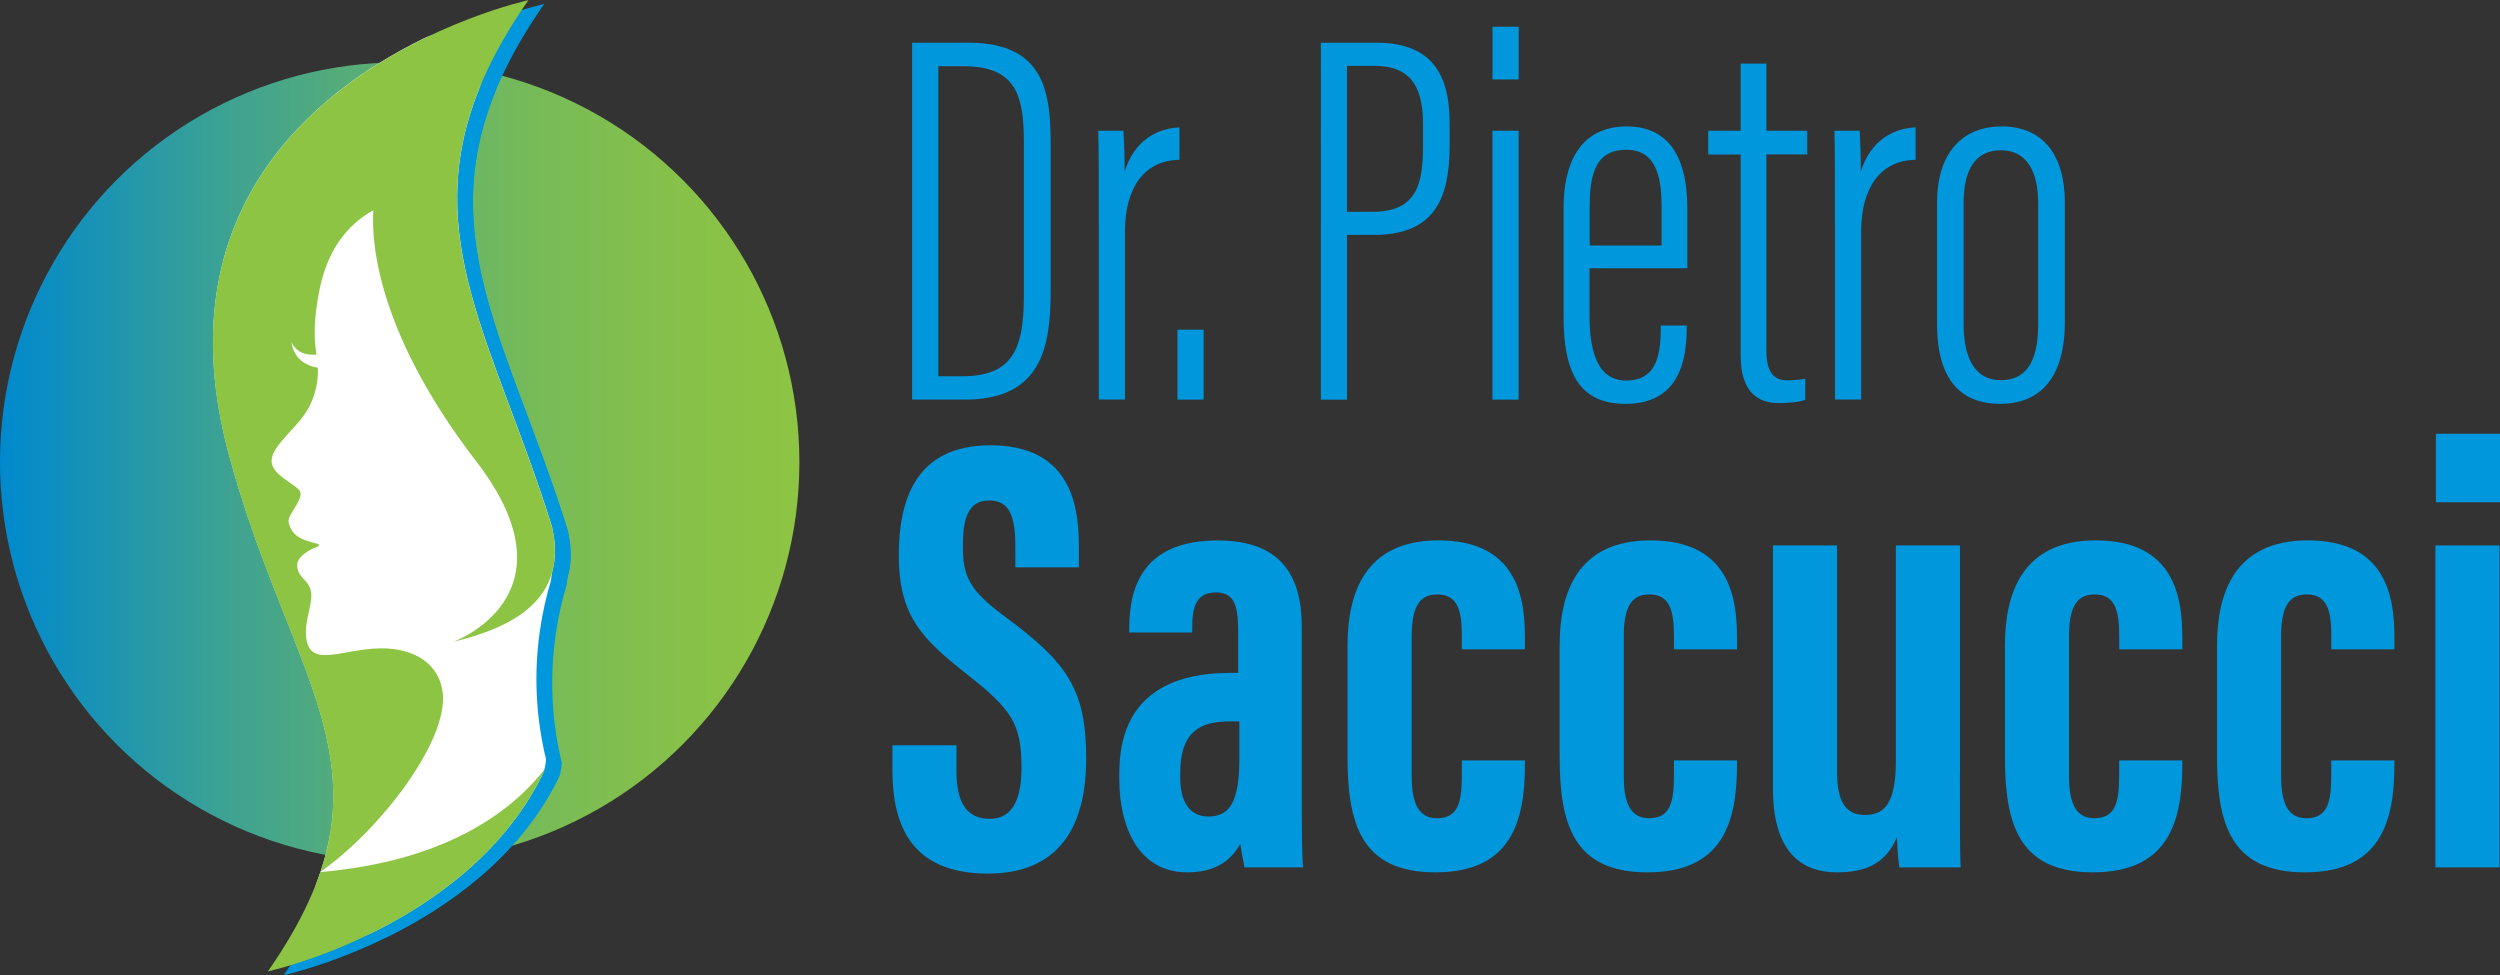
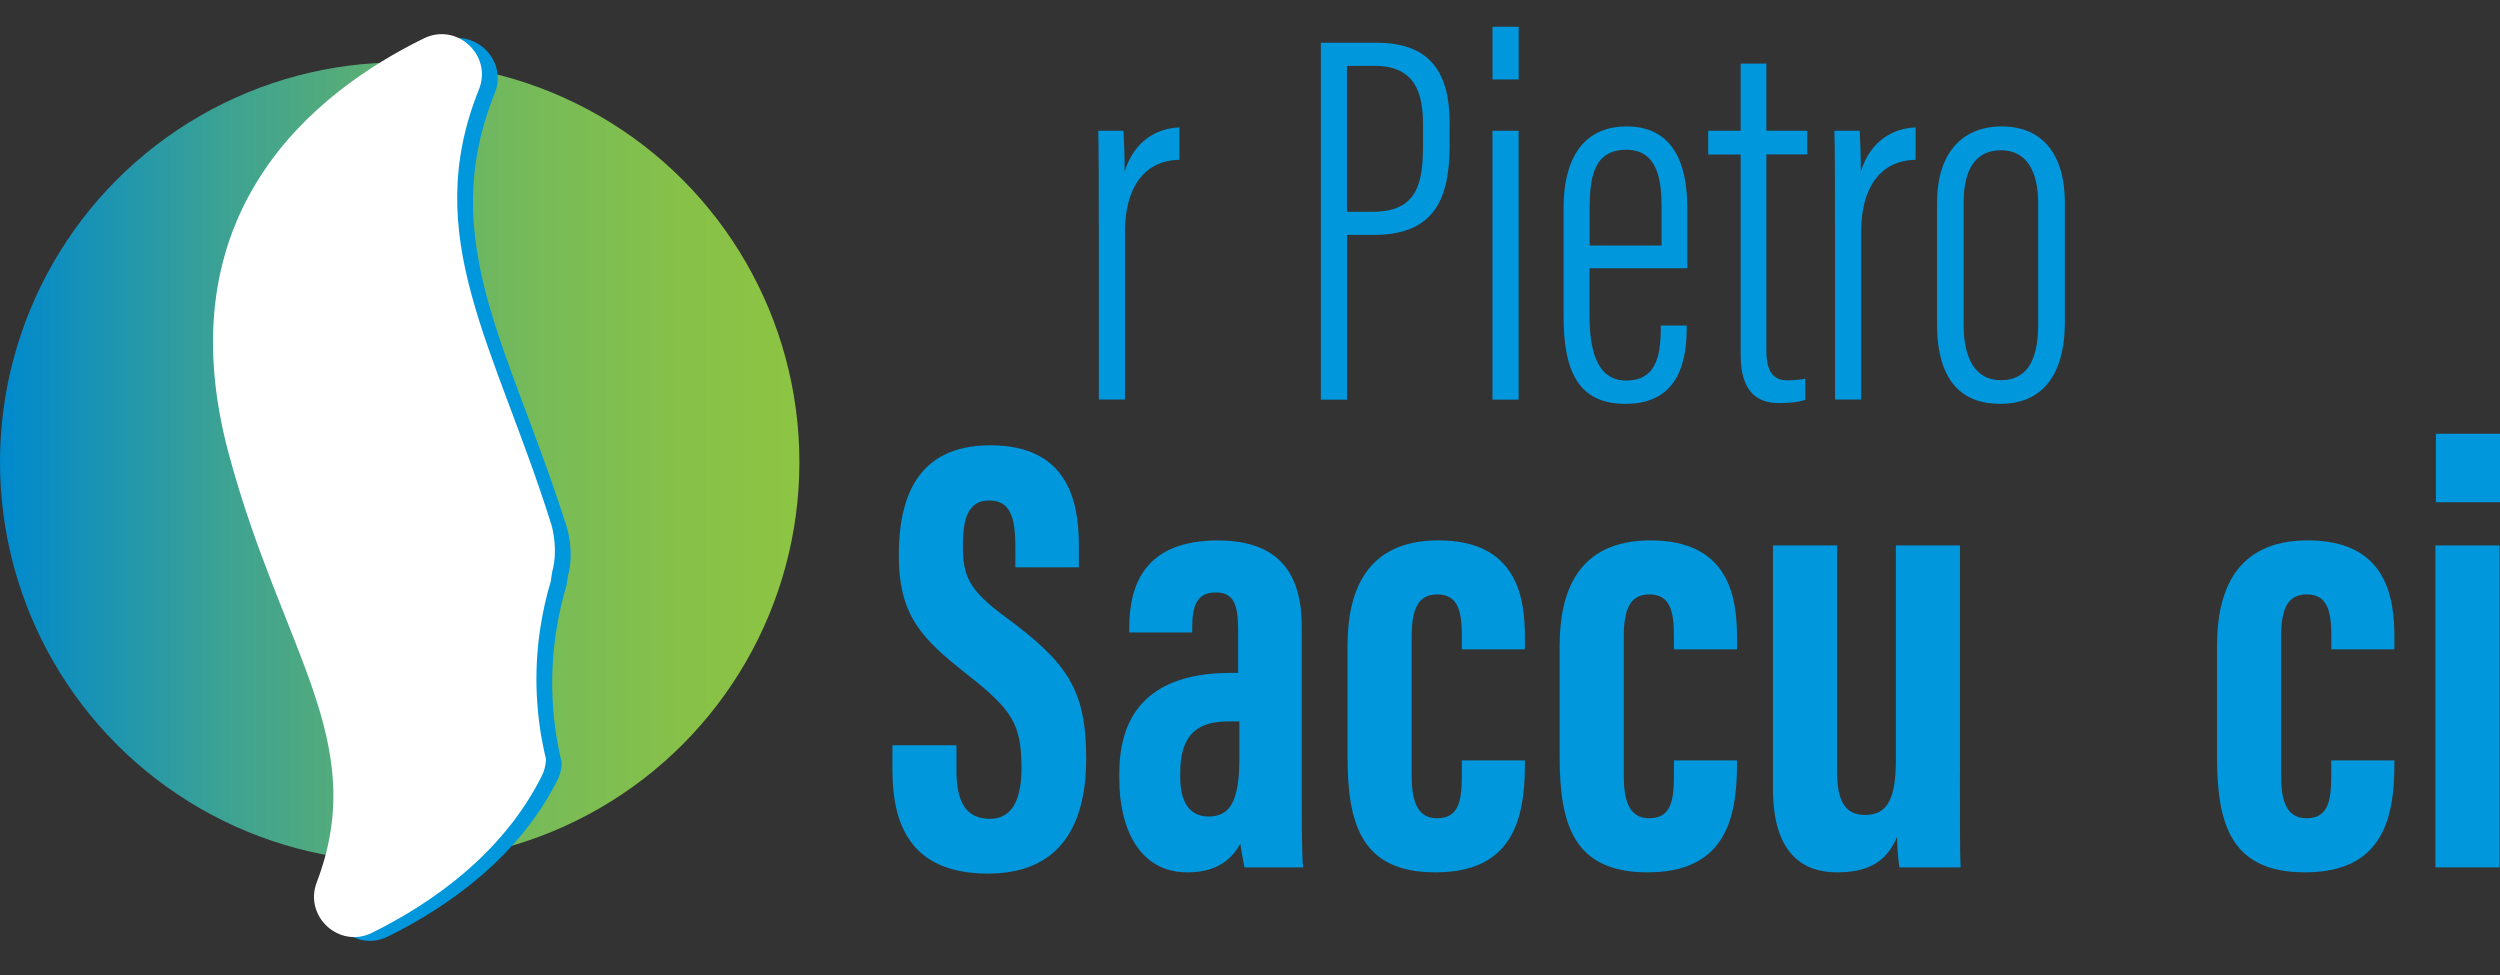
<svg xmlns="http://www.w3.org/2000/svg" id="Layer_2" data-name="Layer 2" viewBox="0 0 342.07 133.41">
  <rect x="0" y="0" width="342.07" height="133.41" fill="#333333" stroke="none" />
  <defs>
    <style> .cls-1 { fill: url(#linear-gradient); } .cls-2 { fill: #0097dc; } .cls-3 { fill: #fff; } .cls-4 { fill: #8dc443; } </style>
    <linearGradient id="linear-gradient" x1="0" y1="63.23" x2="109.37" y2="63.23" gradientUnits="userSpaceOnUse">
      <stop offset="0" stop-color="#0089cf" />
      <stop offset=".07" stop-color="#0f8fbf" />
      <stop offset=".28" stop-color="#3ca293" />
      <stop offset=".49" stop-color="#5fb070" />
      <stop offset=".68" stop-color="#78bb57" />
      <stop offset=".86" stop-color="#87c148" />
      <stop offset="1" stop-color="#8dc443" />
    </linearGradient>
  </defs>
  <g id="Layer_1-2" data-name="Layer 1">
    <g>
-       <path class="cls-2" d="m124.81,5.85h7.76c10.68,0,11.19,7.32,11.19,14.17v19.67c0,7.52-1.07,14.99-11.74,14.99h-7.22V5.85Zm3.58,45.63h3.31c6.58,0,8.39-3.45,8.39-10.77v-21.34c0-6.44-1.16-10.31-8.28-10.31h-3.42v42.42Z" />
      <path class="cls-2" d="m150.34,30.45c0-5.81.01-9.64-.07-12.56h3.45c.07,1.15.16,2.78.16,5.6,1.29-4.22,4.41-5.94,7.5-6.06v4.44c-4.79.06-7.45,3.79-7.45,9.8v23h-3.58v-24.23Z" />
-       <path class="cls-2" d="m161.11,54.68v-9.57h3.58v9.57h-3.58Z" />
      <path class="cls-2" d="m180.73,5.85h7.6c6.91,0,10.02,3.57,10.02,10.94v3.04c0,6.85-1.72,12.31-10.34,12.31h-3.7v22.55h-3.58V5.85Zm3.58,23.13h3.48c6.12,0,6.92-3.85,6.92-9.14v-2.77c0-4.23-1.01-8.06-6.62-8.06h-3.79v19.96Z" />
      <path class="cls-2" d="m204.21,17.89h3.58v36.79h-3.58V17.89Zm.01-14.23h3.58v7.21h-3.58V3.66Z" />
      <path class="cls-2" d="m217.49,36.71v6.45c0,4.24.78,8.91,5.01,8.91,3.89,0,4.74-3,4.74-7.14v-.39h3.55v.33c0,4.55-1.11,10.39-8.38,10.39-6.48,0-8.47-4.5-8.47-11.99v-14.87c0-5.97,2.21-11.1,8.64-11.1s8.29,5.24,8.29,11.15v8.26h-13.38Zm9.86-3.11v-5.19c0-3.45-.39-7.92-4.82-7.92s-5.02,3.72-5.02,7.98v5.13h9.84Z" />
      <path class="cls-2" d="m233.73,17.89h4.44v-9.19h3.52v9.19h5.59v3.24h-5.59v26.8c0,2,.4,4.11,2.79,4.11.72,0,1.92-.07,2.53-.22v2.89c-1.01.35-2.49.44-3.65.44-2.83,0-5.19-1.47-5.19-6.55v-27.46h-4.44v-3.24Z" />
      <path class="cls-2" d="m251.07,30.45c0-5.81.01-9.64-.07-12.56h3.45c.07,1.15.16,2.78.16,5.6,1.29-4.22,4.41-5.94,7.5-6.06v4.44c-4.79.06-7.45,3.79-7.45,9.8v23h-3.58v-24.23Z" />
      <path class="cls-2" d="m282.53,27.72v16.28c0,8.05-3.67,11.26-8.85,11.26s-8.64-3.05-8.64-10.96v-16.58c0-6.46,3.18-10.42,8.86-10.42s8.63,3.99,8.63,10.41Zm-13.85.04v16.66c0,4.74,1.66,7.6,5.08,7.6,3.15,0,5.12-2.07,5.12-7.62v-16.64c0-4.18-1.52-7.2-5.07-7.2s-5.13,2.65-5.13,7.21Z" />
      <path class="cls-2" d="m130.87,101.95v3.51c0,4.23,1.27,6.58,4.6,6.58s4.3-3.24,4.3-6.93c0-6.11-1.32-8-7.41-12.81-6.12-4.83-9.38-7.92-9.38-16.33,0-7.49,2.27-15.05,12.53-15.04,10.49,0,12.11,7.49,12.11,13.66v3.04h-8.69v-2.8c0-3.96-.67-6.35-3.58-6.35s-3.6,2.48-3.6,6.25c0,4.02.76,5.98,5.76,9.64,8.51,6.29,11.11,9.94,11.11,19.45,0,8.06-2.83,15.71-13.43,15.71s-13.08-6.7-13.08-14.19v-3.37h8.77Z" />
      <path class="cls-2" d="m178.12,109.66c0,2.77.01,7.34.17,9.02h-8.01c-.18-.83-.49-2.6-.57-3.23-1.5,2.7-3.88,3.91-7.27,3.91-6.62,0-9.29-6.13-9.29-12.78v-.77c0-10.85,7.31-13.74,15.25-13.74h1.01v-5.62c0-3.45-.41-5.39-3.08-5.39s-3.2,2.02-3.2,4.76v.72h-8.62v-.57c0-6.38,2.45-12.02,12.13-12.02,8.5,0,11.48,4.69,11.48,11.81v23.9Zm-8.54-10.95h-1.46c-4,0-6.63,1.51-6.63,7v.69c0,3.11,1.13,5.32,3.86,5.32,2.93,0,4.23-2.03,4.23-7.97v-5.05Z" />
      <path class="cls-2" d="m208.65,104.05v.6c0,7.95-2.01,14.71-12.26,14.71s-12.01-6.8-12.01-15.9v-15.12c0-7.19,2.38-14.4,12.42-14.4,10.78,0,11.85,7.8,11.85,13.26v1.65h-8.63v-1.86c0-3.39-.54-5.66-3.38-5.66-2.6,0-3.48,2.01-3.48,5.73v19.09c0,3.05.56,5.81,3.46,5.81s3.4-2.23,3.4-5.83v-2.09h8.63Z" />
      <path class="cls-2" d="m237.67,104.05v.6c0,7.95-2.01,14.71-12.26,14.71s-12.01-6.8-12.01-15.9v-15.12c0-7.19,2.38-14.4,12.42-14.4,10.78,0,11.85,7.8,11.85,13.26v1.65h-8.63v-1.86c0-3.39-.54-5.66-3.38-5.66-2.6,0-3.48,2.01-3.48,5.73v19.09c0,3.05.56,5.81,3.46,5.81s3.4-2.23,3.4-5.83v-2.09h8.63Z" />
      <path class="cls-2" d="m268.17,105.82c0,6.48,0,10.55.09,12.86h-8.37c-.16-.91-.32-2.98-.32-4.18-1.56,3.85-4.61,4.86-8.22,4.86-4.1,0-8.76-1.96-8.76-11.46v-33.27h8.77v30.99c0,4.05,1.17,5.89,3.8,5.89,2.86,0,4.25-1.8,4.25-7.53v-29.35h8.77v31.18Z" />
-       <path class="cls-2" d="m298.6,104.05v.6c0,7.95-2.01,14.71-12.26,14.71s-12.01-6.8-12.01-15.9v-15.12c0-7.19,2.38-14.4,12.42-14.4,10.78,0,11.85,7.8,11.85,13.26v1.65h-8.63v-1.86c0-3.39-.54-5.66-3.38-5.66-2.6,0-3.49,2.01-3.49,5.73v19.09c0,3.05.56,5.81,3.46,5.81s3.4-2.23,3.4-5.83v-2.09h8.63Z" />
      <path class="cls-2" d="m327.62,104.05v.6c0,7.95-2.01,14.71-12.26,14.71s-12.01-6.8-12.01-15.9v-15.12c0-7.19,2.38-14.4,12.42-14.4,10.78,0,11.85,7.8,11.85,13.26v1.65h-8.63v-1.86c0-3.39-.54-5.66-3.38-5.66-2.6,0-3.49,2.01-3.49,5.73v19.09c0,3.05.56,5.81,3.46,5.81s3.4-2.23,3.4-5.83v-2.09h8.63Z" />
      <path class="cls-2" d="m333.23,74.63h8.77v44.05h-8.77v-44.05Zm.07-15.28h8.77v9.37h-8.77v-9.37Z" />
    </g>
    <g>
      <circle class="cls-1" cx="54.69" cy="63.23" r="54.69" />
      <g>
        <path class="cls-2" d="m77.69,78.86c.48-1.68.55-3.63.08-5.91-.04-.17-.08-.34-.13-.51-.04-.14-.09-.29-.13-.43-7.68-24.32-17.94-39.05-9.82-59.25,1.88-4.67-3.01-9.2-7.53-6.99-15.1,7.4-35.57,23.83-26.71,56.81,7.26,27.02,19.39,39.39,12.05,58.66-1.78,4.68,3.08,9.13,7.56,6.91,8.18-4.04,17.86-10.77,23.22-21.43.36-.72.56-1.52.59-2.33-.6-2.46-1.1-5.4-1.26-8.72-.31-6.47.79-11.87,1.92-15.64.08-.52.11-.94.18-1.19Zm-33.3,10.13l.23.38c-.09-.11-.16-.24-.23-.38Zm32.39,16.64s.02-.02.02-.03c0,.01-.02.02-.02.03Zm-1.81,2.35c-.16.21-.13.17,0,0h0Zm.14-.19s0,0,0,0c0,0,0,0,0,0Zm.14-.19s.06-.08.09-.12c-.03.04-.06.08-.09.12Zm.48-.62c.19-.25.39-.51.56-.73-.21.28-.4.52-.56.73Zm.68-.88s.03-.04.04-.06c-.01.02-.03.04-.04.06Zm.11-.14s.02-.03.04-.05c-.01.02-.02.03-.04.05Zm.1-.14s.05-.07.07-.09c-.02.03-.05.06-.07.09Zm.09-.11s.03-.03.04-.05c-.01.02-.02.03-.04.05Z" />
-         <path class="cls-2" d="m46,119.82c8.35-5.88,17.55-18.06,16.73-24.55-.38-2.97-2.39-5.15-6.09-5.84-6.29-1.16-12.18,3.38-12.61-1.88-.14-1.69.47-3.22.69-4.96.36-2.79-1.92-2.66-1.89-4.77.02-1.14,1.57-2.06,2.72-2.48.35-.13.36-.33,0-.42-1.85-.48-3.45-.91-3.9-2.95-.23-1.06,2.47-3.43,1.37-4.48-1.23-1.18-4.11-2.3-3.65-4.34.15-.66.53-1.25.94-1.79,1.34-1.75,3.12-3.2,4.15-5.17.86-1.64,1.26-3.5,1.2-5.35-3.5-.57-3.62-3.54-3.62-3.54.67,1.53,2.1,1.85,3.42,1.74-.47-2.91-.21-5.46.33-8.44,1.06-5.78,3.84-9.31,7.45-11.31-.34,5.3,1.15,17.56,14.1,34.38,14.15,18.38-3.13,24.66-3.13,24.66,8.05-1.95,15.67-5.77,13.5-15.62-.07-.23-.14-.45-.21-.68-9.15-28.95-21.94-44.31-3.04-71.49,0,0-54.52,11.85-41.03,62.07,8.67,32.27,24.29,43.64,5.39,70.82,0,0,27.97-6.08,37.99-27.82-4.41,5.71-13.3,12.71-30.82,14.23Z" />
        <path class="cls-3" d="m75.53,78.34c.48-1.68.55-3.63.08-5.91-.04-.17-.08-.34-.13-.51-.04-.14-.09-.29-.13-.43-7.68-24.32-17.94-39.05-9.82-59.25,1.88-4.67-3.01-9.2-7.53-6.99-15.1,7.4-35.57,23.83-26.71,56.81,7.26,27.02,19.39,39.39,12.05,58.66-1.78,4.68,3.08,9.13,7.56,6.91,8.18-4.04,17.86-10.77,23.22-21.43.36-.72.56-1.52.59-2.33-.6-2.46-1.1-5.4-1.26-8.72-.31-6.47.79-11.87,1.92-15.64.08-.52.11-.94.18-1.19Zm-33.3,10.13l.23.38c-.09-.11-.16-.24-.23-.38Zm32.39,16.64s.02-.02.02-.03c0,.01-.02.02-.02.03Zm-1.81,2.35c-.16.21-.13.17,0,0h0Zm.14-.19s0,0,0,0c0,0,0,0,0,0Zm.14-.19s.06-.08.09-.12c-.03.04-.06.08-.09.12Zm.48-.62c.19-.25.39-.51.56-.73-.21.28-.4.52-.56.73Zm.68-.88s.03-.04.04-.06c-.01.02-.03.04-.04.06Zm.11-.14s.02-.03.04-.05c-.01.02-.02.03-.04.05Zm.1-.14s.05-.07.07-.09c-.02.03-.05.06-.07.09Zm.09-.11s.03-.03.04-.05c-.01.02-.02.03-.04.05Z" />
-         <path class="cls-4" d="m43.84,119.3c8.35-5.88,17.55-18.06,16.73-24.55-.38-2.97-2.39-5.15-6.09-5.84-6.29-1.16-12.18,3.38-12.61-1.88-.14-1.69.47-3.22.69-4.96.36-2.79-1.92-2.66-1.89-4.77.02-1.14,1.57-2.06,2.72-2.48.35-.13.36-.33,0-.42-1.85-.48-3.45-.91-3.9-2.95-.23-1.06,2.47-3.43,1.37-4.48-1.23-1.18-4.11-2.3-3.65-4.34.15-.66.53-1.25.94-1.79,1.34-1.75,3.12-3.2,4.15-5.17.86-1.64,1.26-3.5,1.2-5.35-3.5-.57-3.62-3.54-3.62-3.54.67,1.53,2.1,1.85,3.42,1.74-.47-2.91-.21-5.46.33-8.44,1.06-5.78,3.84-9.31,7.45-11.31-.34,5.3,1.15,17.56,14.1,34.38,14.15,18.38-3.13,24.66-3.13,24.66,8.05-1.95,15.67-5.77,13.5-15.62-.07-.23-.14-.45-.21-.68-9.15-28.95-21.94-44.31-3.04-71.49,0,0-54.52,11.85-41.03,62.07,8.67,32.27,24.29,43.64,5.39,70.82,0,0,27.97-6.08,37.99-27.82-4.41,5.71-13.3,12.71-30.82,14.23Z" />
      </g>
    </g>
  </g>
</svg>